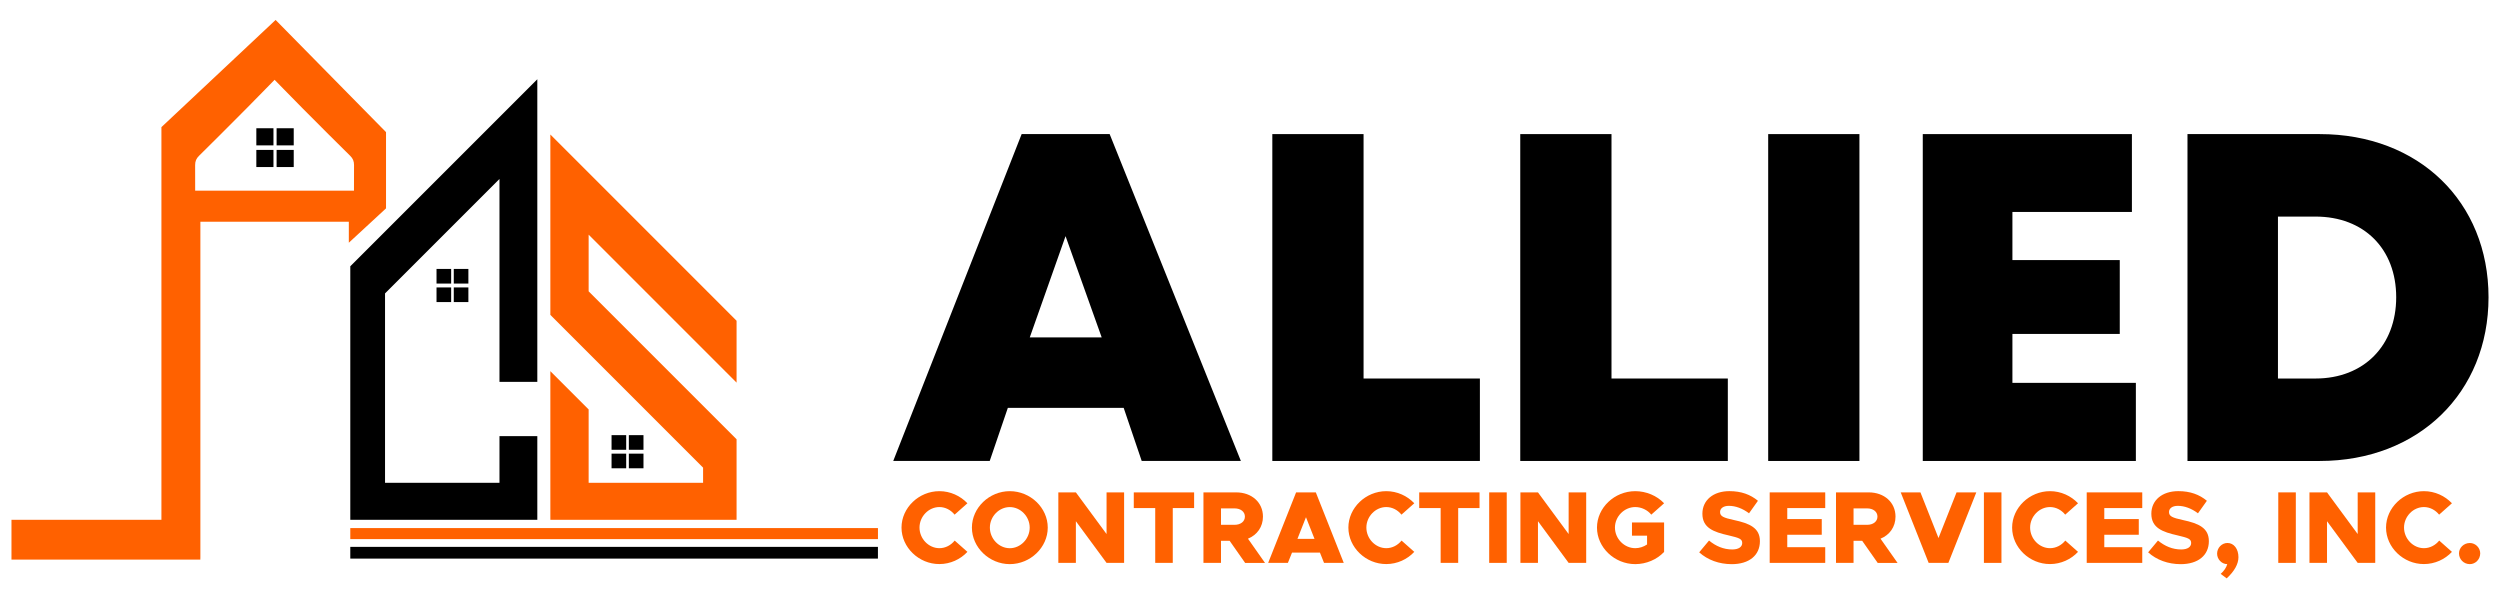
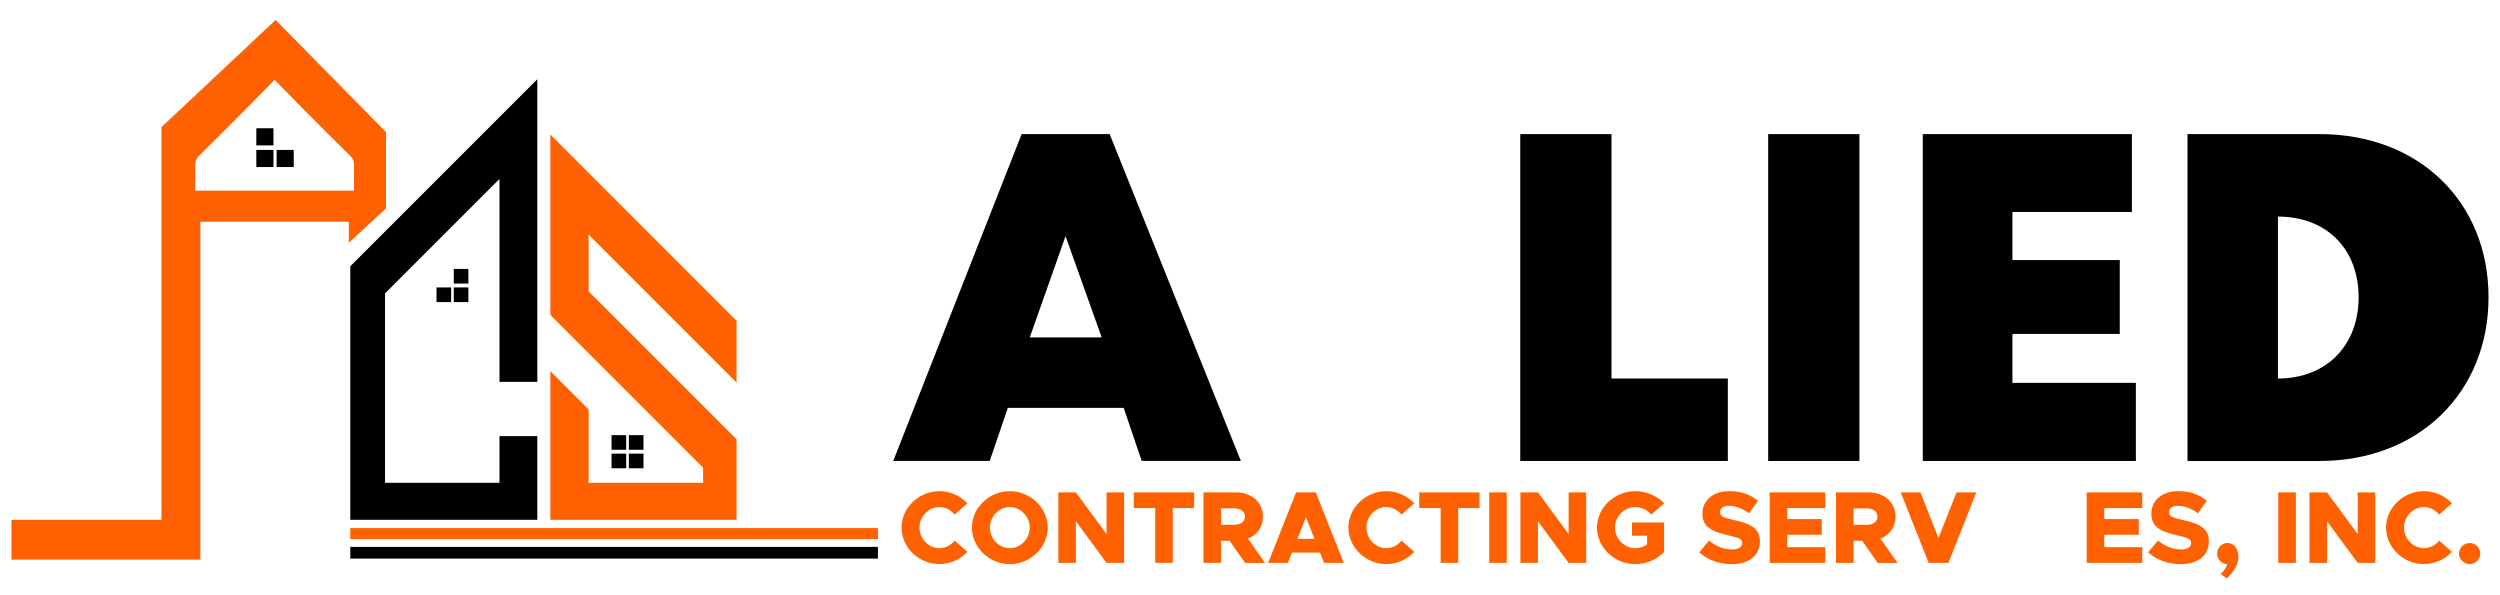
<svg xmlns="http://www.w3.org/2000/svg" version="1.1" baseProfile="tiny" id="Layer_1" x="0px" y="0px" width="782.27px" height="186.25px" viewBox="0 0 782.27 186.25" overflow="visible" xml:space="preserve">
  <g>
    <g>
      <polygon fill="#FF6100" points="230.48,137.45 184.19,91.16 184.19,73.43 230.48,119.73 230.48,100.37 172.21,42.09 172.21,98.53     220,146.33 220,151.07 184.19,151.07 184.19,128.12 172.21,116.14 172.21,162.65 230.48,162.65   " />
      <polygon points="109.61,162.65 168.13,162.65 168.13,136.47 156.29,136.47 156.29,151.07 120.48,151.07 120.48,91.81 156.29,56     156.29,119.49 168.13,119.49 168.13,24.8 109.61,83.32   " />
      <rect x="80.21" y="40.13" width="5.36" height="5.36" />
-       <rect x="86.55" y="40.13" width="5.36" height="5.36" />
      <rect x="80.21" y="46.91" width="5.36" height="5.36" />
      <rect x="86.55" y="46.91" width="5.36" height="5.36" />
-       <rect x="136.59" y="84.15" width="4.58" height="4.58" />
      <rect x="141.99" y="84.15" width="4.57" height="4.58" />
      <rect x="136.59" y="89.94" width="4.58" height="4.58" />
      <rect x="141.99" y="89.94" width="4.57" height="4.58" />
      <rect x="191.36" y="136.16" width="4.58" height="4.58" />
      <rect x="196.77" y="136.16" width="4.58" height="4.58" />
      <rect x="191.36" y="141.95" width="4.58" height="4.58" />
      <rect x="196.77" y="141.95" width="4.58" height="4.58" />
      <rect x="109.61" y="171.12" width="165.1" height="3.67" />
      <polygon fill="#FF6100" points="109.61,166.85 109.61,167.07 109.61,168.69 274.72,168.69 274.72,167.07 274.72,166.85     274.72,165.24 109.61,165.24   " />
      <path fill="none" d="M96.26,35.49l-1.51-1.51c-2.01-2.02-4.04-4.11-6.01-6.12l-2.83-2.89l-2.76,2.82    c-1.99,2.04-4.04,4.14-6.08,6.19l-1.51,1.51c-4.21,4.24-8.75,8.78-13.32,13.29c-0.83,0.82-1.19,1.68-1.19,2.88l0.01,8h48.08    l1.61,0l0.01-8c0-1.2-0.35-2.06-1.18-2.88C105.02,44.28,100.48,39.73,96.26,35.49z" />
      <path fill="#FF6100" d="M86.24,6.24L50.51,39.78v122.87h-7.93H30.38h-5.43h-6.08h-4.43H3.9H3.59v12.45h59.1v-0.53h0.01v-34.41h0    c0-2.42,0-4.84,0-7.26v-15.87l0-7.14c0-13.3,0-26.91,0-40.5h46.45c0,2.19,0,4.38,0,6.56l11.64-10.75V41.34L86.24,6.24z     M110.76,59.66l-1.61,0H61.07l-0.01-8c0-1.2,0.35-2.06,1.19-2.88c4.58-4.51,9.11-9.05,13.32-13.29l1.51-1.51    c2.04-2.05,4.09-4.15,6.08-6.19l2.76-2.82l2.83,2.89c1.97,2.02,4,4.1,6.01,6.12l1.51,1.51c4.22,4.25,8.76,8.79,13.33,13.29    c0.83,0.82,1.19,1.68,1.18,2.88L110.76,59.66z" />
    </g>
    <g>
      <g>
        <path d="M315.36,127.63h36.25l5.64,16.61h31.03L347.22,41.96h-27.54L279.5,144.24h30.19L315.36,127.63z M333.42,73.89     l11.31,31.69h-22.51L333.42,73.89z" />
-         <polygon points="398.12,41.96 398.12,144.24 463.07,144.24 463.07,118.44 426.67,118.44 426.67,41.96    " />
        <polygon points="475.7,41.96 475.7,144.24 540.65,144.24 540.65,118.44 504.25,118.44 504.25,41.96    " />
        <rect x="553.28" y="41.96" width="28.55" height="102.28" />
        <polygon points="667.09,66.32 667.09,41.96 601.65,41.96 601.65,144.24 668.33,144.24 668.33,119.8 629.7,119.8 629.7,104.49      663.29,104.49 663.29,81.38 629.7,81.38 629.7,66.32    " />
-         <path d="M778.68,93.02c0-29.89-21.83-51.06-52.8-51.06h-41.4v102.28h41.4C756.77,144.24,778.68,122.87,778.68,93.02z      M712.79,118.44V67.77h11.76c15.15,0,25.24,10.08,25.24,25.25c0,15.09-10.1,25.42-25.24,25.42H712.79z" />
+         <path d="M778.68,93.02c0-29.89-21.83-51.06-52.8-51.06h-41.4v102.28h41.4C756.77,144.24,778.68,122.87,778.68,93.02z      M712.79,118.44V67.77c15.15,0,25.24,10.08,25.24,25.25c0,15.09-10.1,25.42-25.24,25.42H712.79z" />
      </g>
      <g>
        <path fill="#FF6100" d="M282.09,165.09c0-6.2,5.43-11.4,11.85-11.4c3.44,0,6.58,1.48,8.77,3.79l-4.01,3.56     c-1.16-1.45-2.89-2.38-4.75-2.38c-3.37,0-6.23,2.95-6.23,6.42c0,3.5,2.86,6.45,6.23,6.45c1.9,0,3.6-0.93,4.78-2.38l3.98,3.53     c-2.18,2.34-5.33,3.82-8.77,3.82C287.52,176.52,282.09,171.28,282.09,165.09z" />
        <path fill="#FF6100" d="M304.12,165.09c0-6.2,5.43-11.4,11.85-11.4c6.46,0,11.88,5.2,11.88,11.4c0,6.2-5.43,11.43-11.88,11.43     C309.55,176.52,304.12,171.28,304.12,165.09z M322.2,165.09c0-3.47-2.86-6.42-6.23-6.42c-3.37,0-6.23,2.95-6.23,6.42     c0,3.5,2.86,6.45,6.23,6.45C319.34,171.54,322.2,168.59,322.2,165.09z" />
        <path fill="#FF6100" d="M331.16,154.07h5.49l9.6,13.04v-13.04h5.49v22.06h-5.49l-9.6-13.04v13.04h-5.49V154.07z" />
        <path fill="#FF6100" d="M361.48,158.98h-6.71v-4.91h18.88v4.91h-6.68v17.15h-5.49V158.98z" />
        <path fill="#FF6100" d="M389.61,176.13l-4.85-6.91h-2.7v6.91h-5.49v-22.06h10.24c4.85,0,8.38,3.12,8.38,7.58     c0,3.21-1.83,5.75-4.69,6.91l5.33,7.58H389.61z M382.06,164.22h4.24c1.9,0,3.24-1.03,3.24-2.57c0-1.54-1.35-2.57-3.24-2.57h-4.24     V164.22z" />
        <path fill="#FF6100" d="M413.02,172.92h-8.74l-1.29,3.21h-6.17l8.74-22.06h6.17l8.74,22.06h-6.17L413.02,172.92z M411.32,168.62     l-2.67-6.78l-2.67,6.78H411.32z" />
        <path fill="#FF6100" d="M421.92,165.09c0-6.2,5.43-11.4,11.85-11.4c3.44,0,6.58,1.48,8.77,3.79l-4.01,3.56     c-1.16-1.45-2.89-2.38-4.75-2.38c-3.37,0-6.23,2.95-6.23,6.42c0,3.5,2.86,6.45,6.23,6.45c1.9,0,3.6-0.93,4.78-2.38l3.98,3.53     c-2.18,2.34-5.33,3.82-8.77,3.82C427.35,176.52,421.92,171.28,421.92,165.09z" />
        <path fill="#FF6100" d="M450.79,158.98h-6.71v-4.91h18.88v4.91h-6.68v17.15h-5.49V158.98z" />
        <path fill="#FF6100" d="M465.98,154.07h5.49v22.06h-5.49V154.07z" />
        <path fill="#FF6100" d="M475.75,154.07h5.49l9.6,13.04v-13.04h5.49v22.06h-5.49l-9.6-13.04v13.04h-5.49V154.07z" />
        <path fill="#FF6100" d="M510.66,163.48h10.05v9.22c-2.25,2.41-5.62,3.82-9.02,3.82c-6.52,0-11.98-5.24-11.98-11.43     c0-6.2,5.46-11.4,11.98-11.4c3.4,0,6.78,1.41,9.02,3.79l-4.01,3.56c-1.19-1.48-3.12-2.38-5.01-2.38c-3.44,0-6.36,2.95-6.36,6.42     c0,3.5,2.92,6.45,6.36,6.45c1.29,0,2.6-0.42,3.69-1.16v-2.76h-4.72V163.48z" />
        <path fill="#FF6100" d="M531.69,172.83l3.08-3.69c2.15,1.77,4.56,2.79,7.26,2.79c2.06,0,3.12-0.84,3.12-2.02     c0-1.32-1.03-1.61-4.24-2.38c-4.72-1.06-8.22-2.34-8.22-6.78c0-4.24,3.4-7.07,8.45-7.07c3.69,0,6.58,1.06,8.93,3.02l-2.79,3.92     c-2.02-1.54-4.24-2.34-6.3-2.34c-1.77,0-2.76,0.83-2.76,1.93c0,1.35,1.06,1.8,4.34,2.51c4.94,1.06,8.13,2.47,8.13,6.62     c0,4.43-3.37,7.19-8.83,7.19C537.92,176.52,534.36,175.23,531.69,172.83z" />
        <path fill="#FF6100" d="M559.25,158.98v3.44h10.79v4.91h-10.79v3.89h11.88v4.91h-17.38v-22.06h17.38v4.91H559.25z" />
        <path fill="#FF6100" d="M587.54,176.13l-4.85-6.91h-2.7v6.91h-5.49v-22.06h10.24c4.85,0,8.38,3.12,8.38,7.58     c0,3.21-1.83,5.75-4.69,6.91l5.33,7.58H587.54z M579.99,164.22h4.24c1.9,0,3.24-1.03,3.24-2.57c0-1.54-1.35-2.57-3.24-2.57h-4.24     V164.22z" />
        <path fill="#FF6100" d="M618.4,154.07l-8.74,22.06h-6.17l-8.74-22.06h6.17l5.65,14.29l5.65-14.29H618.4z" />
-         <path fill="#FF6100" d="M620.78,154.07h5.49v22.06h-5.49V154.07z" />
-         <path fill="#FF6100" d="M629.61,165.09c0-6.2,5.43-11.4,11.85-11.4c3.44,0,6.58,1.48,8.77,3.79l-4.01,3.56     c-1.16-1.45-2.89-2.38-4.75-2.38c-3.37,0-6.23,2.95-6.23,6.42c0,3.5,2.86,6.45,6.23,6.45c1.9,0,3.6-0.93,4.78-2.38l3.98,3.53     c-2.18,2.34-5.33,3.82-8.77,3.82C635.04,176.52,629.61,171.28,629.61,165.09z" />
        <path fill="#FF6100" d="M658.45,158.98v3.44h10.79v4.91h-10.79v3.89h11.88v4.91h-17.38v-22.06h17.38v4.91H658.45z" />
        <path fill="#FF6100" d="M672.17,172.83l3.08-3.69c2.15,1.77,4.56,2.79,7.26,2.79c2.06,0,3.12-0.84,3.12-2.02     c0-1.32-1.03-1.61-4.24-2.38c-4.72-1.06-8.22-2.34-8.22-6.78c0-4.24,3.4-7.07,8.45-7.07c3.69,0,6.58,1.06,8.93,3.02l-2.79,3.92     c-2.02-1.54-4.24-2.34-6.3-2.34c-1.77,0-2.76,0.83-2.76,1.93c0,1.35,1.06,1.8,4.34,2.51c4.95,1.06,8.13,2.47,8.13,6.62     c0,4.43-3.37,7.19-8.83,7.19C678.4,176.52,674.83,175.23,672.17,172.83z" />
        <path fill="#FF6100" d="M694.87,179.57c1.03-0.9,1.77-1.99,2.06-3.05c-1.73,0-3.18-1.51-3.18-3.28c0-1.83,1.48-3.34,3.24-3.34     c2.02,0,3.44,1.86,3.44,4.46c0,2.12-1.29,4.43-3.69,6.62L694.87,179.57z" />
        <path fill="#FF6100" d="M712.89,154.07h5.49v22.06h-5.49V154.07z" />
        <path fill="#FF6100" d="M722.65,154.07h5.49l9.6,13.04v-13.04h5.49v22.06h-5.49l-9.6-13.04v13.04h-5.49V154.07z" />
        <path fill="#FF6100" d="M746.61,165.09c0-6.2,5.43-11.4,11.85-11.4c3.44,0,6.58,1.48,8.77,3.79l-4.01,3.56     c-1.16-1.45-2.89-2.38-4.75-2.38c-3.37,0-6.23,2.95-6.23,6.42c0,3.5,2.86,6.45,6.23,6.45c1.9,0,3.6-0.93,4.78-2.38l3.98,3.53     c-2.18,2.34-5.33,3.82-8.77,3.82C752.04,176.52,746.61,171.28,746.61,165.09z" />
        <path fill="#FF6100" d="M769.44,173.15c0-1.73,1.48-3.24,3.4-3.24c1.77,0,3.24,1.51,3.24,3.24c0,1.86-1.48,3.37-3.24,3.37     C770.92,176.52,769.44,175.01,769.44,173.15z" />
      </g>
    </g>
  </g>
</svg>